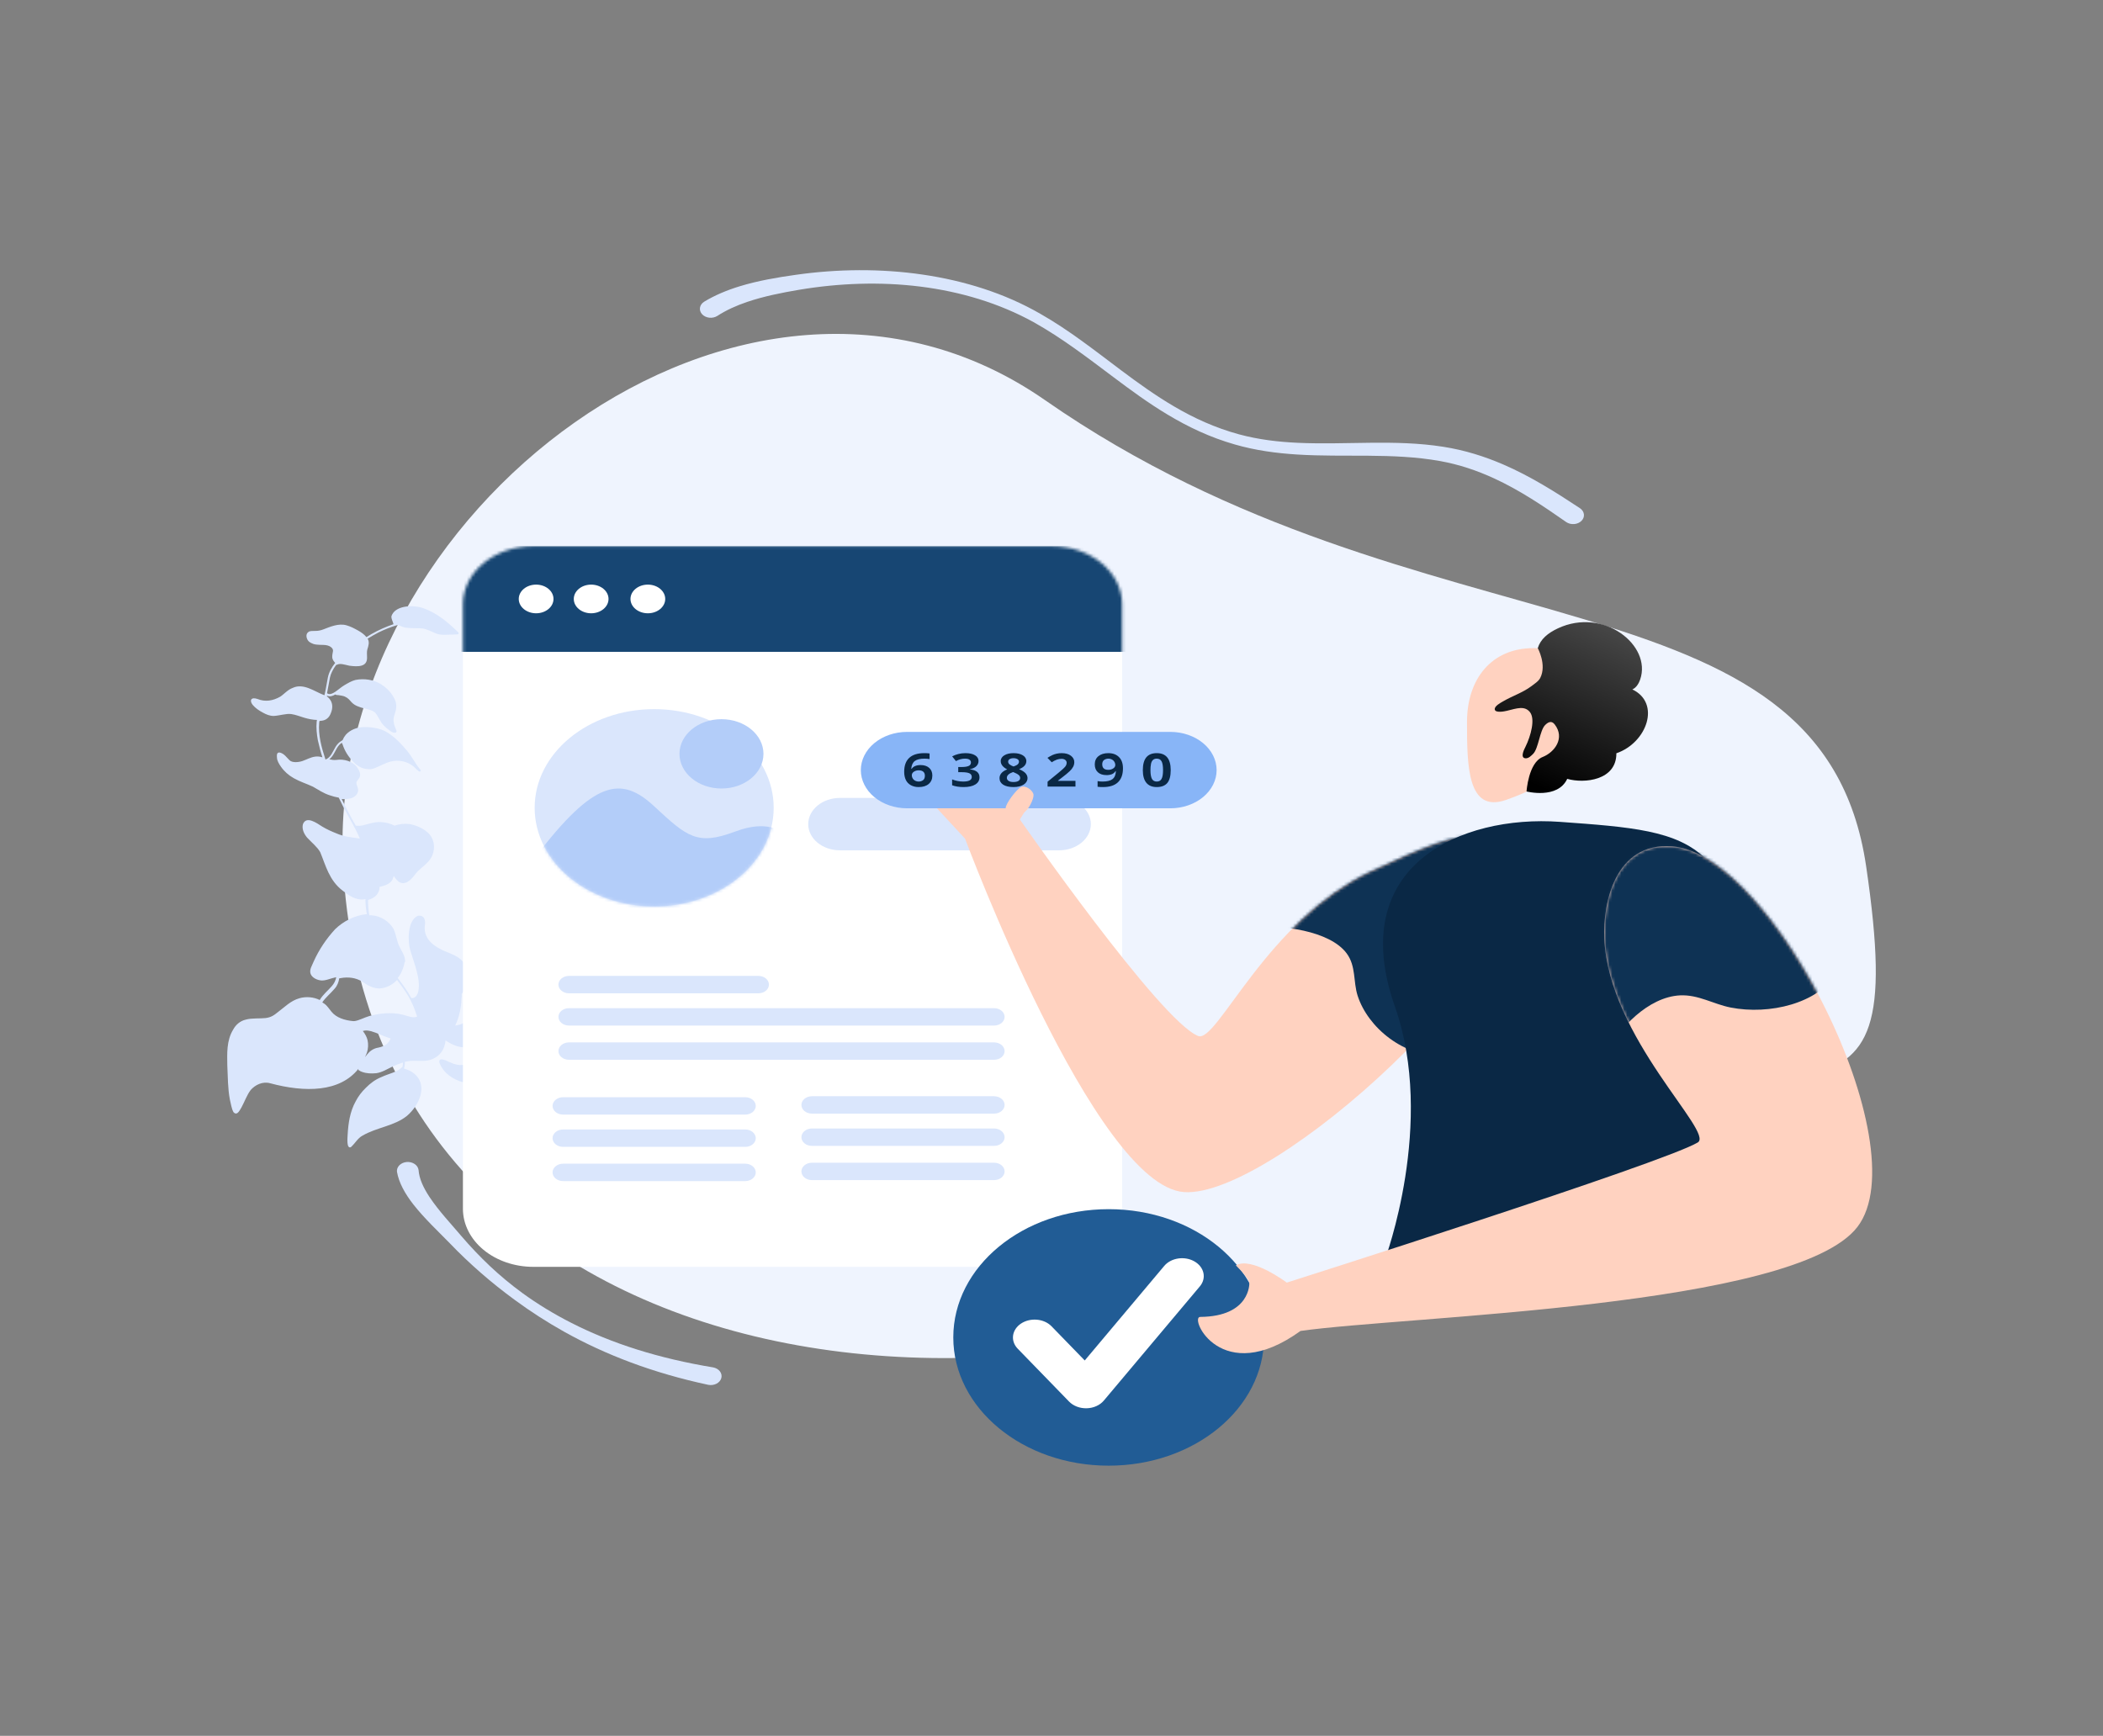
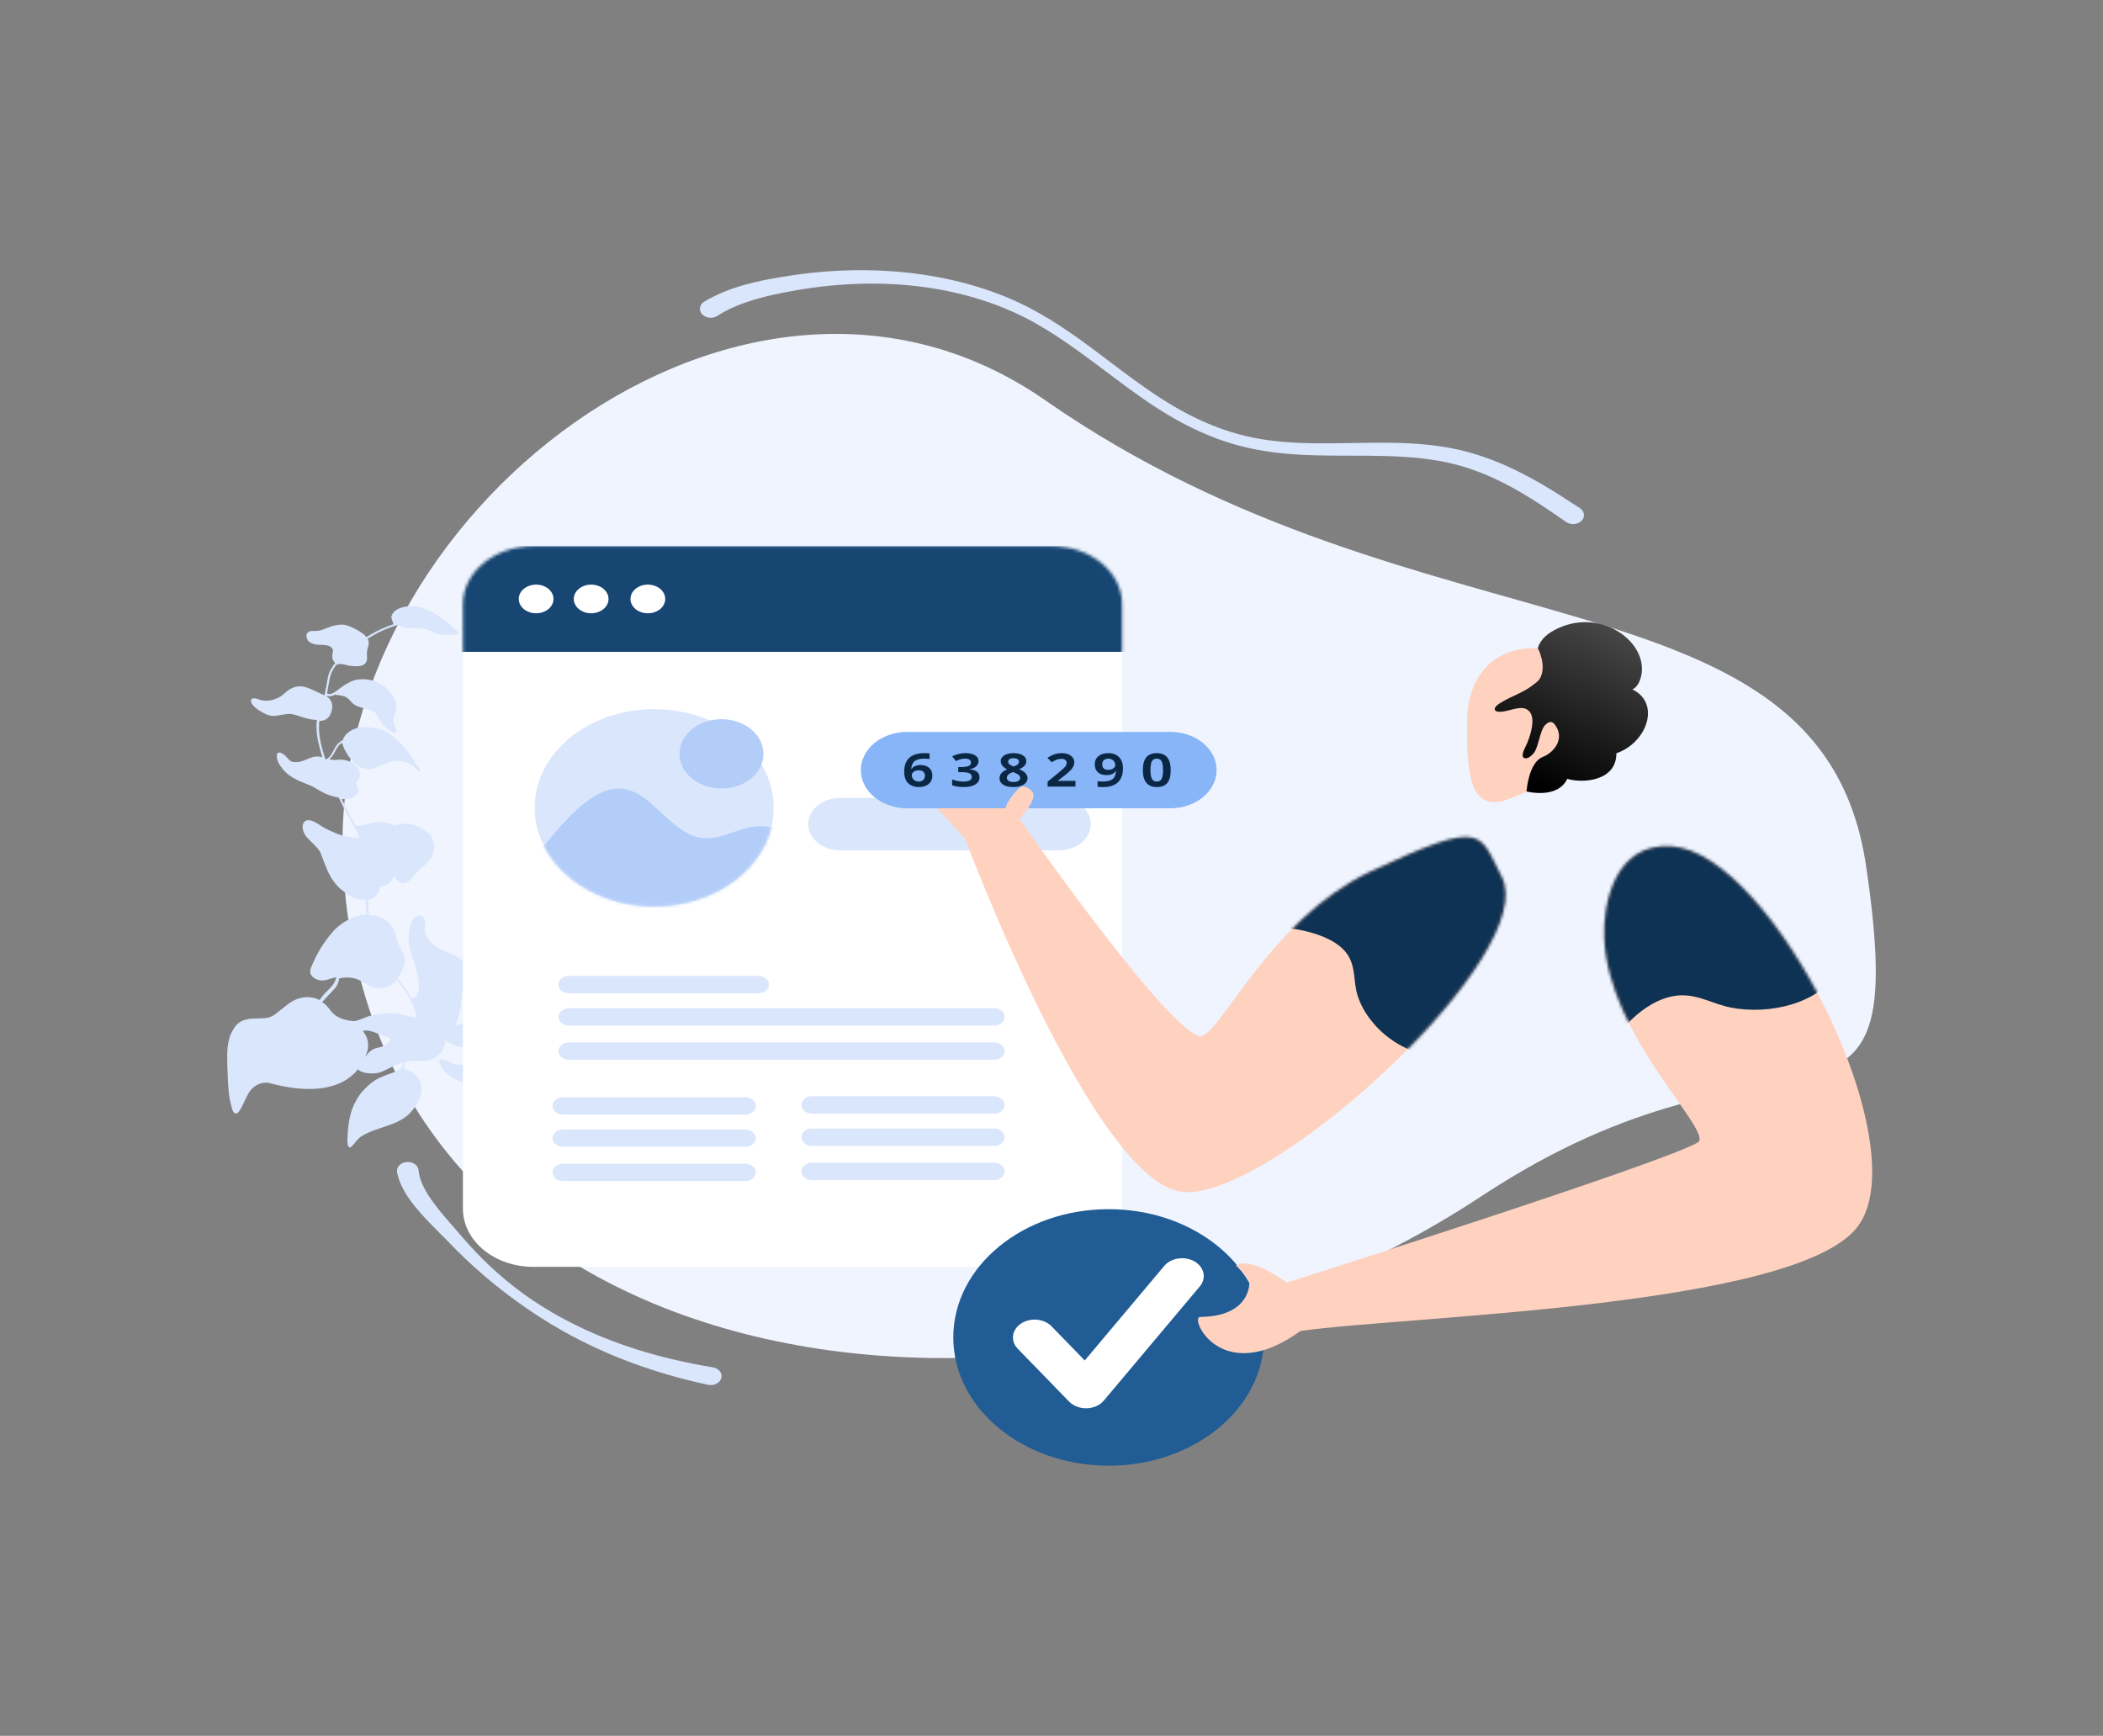
<svg xmlns="http://www.w3.org/2000/svg" width="705" height="582" viewBox="0 0 705 582" fill="none">
  <rect x="0" y="0" width="705" height="582" fill="#808080" stroke="none" />
  <path fill-rule="evenodd" clip-rule="evenodd" d="M350.358 134.177C477.35 222.587 610.652 188.705 625.599 290.458C641.476 398.616 599.005 333.522 496.717 401.005C347.435 499.5 123.273 465.135 114.971 289.431C109.446 172.376 249.465 63.94 350.358 134.177Z" fill="#EFF4FE" />
  <path d="M80.948 371.296C82.067 369.248 82.738 367.158 84.058 365.433C85.547 363.752 88.05 362.454 90.641 363.215C102.235 366.315 113.895 366.245 120.17 358.337C120.128 358.457 120.111 358.583 120.12 358.708C120.122 358.824 120.29 358.868 120.43 358.867C120.574 359.097 121.109 359.276 121.391 359.389C122.857 359.93 124.511 359.983 126.107 359.828C128.121 359.553 129.759 358.449 131.513 357.645C132.645 357.085 133.84 356.616 135.081 356.244C135.109 356.782 135.041 357.321 134.88 357.843C134.847 357.835 134.812 357.833 134.778 357.837C134.745 357.842 134.712 357.852 134.684 357.868C133.278 359.456 130.342 359.948 127.892 361.107C125.802 361.937 124.083 363.251 122.619 364.746C121.234 366.082 120.103 367.583 119.265 369.2C117.298 372.714 116.767 376.607 116.543 380.427C116.525 381.191 116.054 385.292 117.614 384.628C119.108 383.294 119.896 381.62 121.537 380.748C126.29 377.969 132.226 377.54 136.437 374.119C140.672 370.513 143.738 363.563 138.495 359.681C137.719 359.131 136.829 358.701 135.869 358.412C135.7 358.367 135.587 358.299 135.418 358.254C135.657 357.53 135.759 356.78 135.722 356.03C136.718 355.775 137.756 355.647 138.8 355.651C140.341 355.636 141.942 355.828 143.451 355.535C146.051 355.069 148.099 353.267 148.825 351.154C149.039 350.481 149.363 349.644 149.351 348.834C150.653 349.678 152.066 350.473 153.671 350.897C155.977 351.429 158.861 351.192 159.754 349.008C160.294 347.614 159.88 346.16 159.719 344.774C159.566 343.85 159.91 342.481 160.118 341.345C160.231 341.862 160.466 342.355 160.812 342.796C161.241 343.37 161.725 343.921 162.21 344.471C161.974 347.482 161.939 350.815 163.94 353.456C158.969 352.834 157.86 359.418 150.917 356.201C150.016 355.886 147.582 354.36 147.267 355.775C147.189 356.215 147.419 356.583 147.593 356.975C148.055 357.945 148.693 358.851 149.483 359.664C151.872 362.023 155.99 363.764 159.706 362.94C161.02 362.672 162.24 361.803 163.046 361.286C164.005 360.723 165.068 360.29 166.194 360.006C168.484 359.381 170.947 359.148 172.978 358.11C173.446 357.856 173.875 357.557 174.255 357.218C174.586 358.765 175.869 360.256 178.636 361.64C182.389 363.245 186.101 364.111 189.11 366.672C189.62 367.037 190.647 368.231 191.329 368.872C192.182 369.673 192.793 369.297 192.975 368.346C194.267 364.654 194.487 360.602 192.417 357.059C191.465 355.194 189.919 353.057 189.306 351.397C188.919 349.874 188.958 348.693 189.074 347.072C189.321 344.737 190.166 342.473 191.556 340.429C192.049 339.637 192.795 338.912 193.401 338.189C194.776 340.165 195.037 342.731 194.534 344.75C193.736 347.65 191.763 350.702 193.264 353.672C193.874 355.1 195.042 356.407 196.898 356.782C197.911 357.05 199.032 357.039 200.018 357.376C200.582 357.542 201.122 357.762 201.625 358.031L201.878 358.098C201.927 358.086 201.973 358.067 202.012 358.04C202.051 358.014 202.083 357.981 202.106 357.944C202.129 357.907 202.143 357.866 202.146 357.825C202.15 357.783 202.142 357.741 202.125 357.702C202.567 357.281 202.885 355.982 203.077 355.725C205.329 350.635 208.759 347.546 206.428 341.552C206.143 340.789 205.795 340.043 205.386 339.318C206.03 339.219 206.644 339.074 207.288 338.975C210.781 338.246 214.483 338.417 217.477 339.937C218.464 340.39 219.792 341.048 220.388 341.551C220.756 341.802 220.959 342.24 221.437 342.328C222.36 342.226 221.589 341.215 221.526 340.776C220.707 338.447 220.281 336.184 220.416 333.914C220.441 329.888 223.106 326.251 224.45 322.304C225.408 318.869 224.569 315.152 222.617 312.024C219.891 307.77 213.826 305.17 208.133 306.893L207.242 307.272C205.163 305.071 202.058 303.599 198.877 302.682C196.85 302.031 194.715 301.775 192.66 301.193C188.999 300.073 184.714 298.404 181.267 300.336C181.321 300.196 181.403 300.103 181.43 300.033C183.628 297.003 183.743 293.345 184.141 289.917C184.22 288.248 184.563 286.595 185.162 285C185.165 285.007 185.171 285.012 185.177 285.017C185.183 285.021 185.19 285.024 185.198 285.026C185.206 285.029 185.214 285.029 185.223 285.029C185.231 285.028 185.239 285.026 185.246 285.023C186.561 284.871 187.804 285.506 189.32 285.676C190.69 285.786 192.069 285.803 193.442 285.727C193.759 286.349 194.076 286.971 194.561 287.521C195.701 288.782 197.256 289.693 199.004 290.346C202.921 291.765 204.702 288.97 206.406 286.616C207.04 285.823 208.125 285.303 209.207 284.551C210.291 283.809 211.183 282.895 211.831 281.864C212.872 280.257 213.235 278.24 212.369 276.513C211.735 275.385 210.271 274.96 208.921 274.603C206.839 274.092 204.733 273.882 202.706 273.231C201.242 272.806 199.915 272.148 198.368 271.817C197.187 271.504 195.898 271.587 194.694 271.691C193.406 271.925 192.094 272.055 190.775 272.078C191.521 269.432 192.124 266.557 194.031 264.756C195.716 263.05 198.228 262.33 200.778 262.235C201.157 262.198 201.541 262.234 201.901 262.34C202.99 263.972 204.359 265.601 206.61 266.157C208.216 266.696 210.23 266.421 211.449 265.437C211.65 265.231 211.816 265.004 211.944 264.761C212.908 267.436 214.948 268.897 218.477 268.676C219.458 268.666 220.408 268.495 221.387 268.369C221.779 268.319 222.226 268.245 222.533 268.057C223.2 267.657 223.271 266.754 222.565 266.414C221.55 266.03 220.323 266.436 219.288 266.585C218.142 266.782 217.417 267.09 216.544 266.821C215.192 266.349 213.996 265.111 212.806 264.22C214.622 263.855 216.236 263.052 217.282 261.792C218.444 260.715 219.754 260.217 221.515 259.875C223.164 259.581 224.952 259.17 226.085 258.047C227.684 256.203 227.697 253.287 225.571 251.689C222.397 249.314 218.633 250.741 218.742 254.303C218.73 255.414 218.919 256.847 218.623 257.614C218.189 258.613 217.135 259.41 215.771 260.049C214.628 260.477 213.458 260.974 212.685 261.769C212.674 259.154 210.469 257.88 207.808 256.102C205.673 254.685 203.218 253.632 200.586 253.004C199.518 252.76 198.307 252.402 197.191 252.76C195.992 253.211 196.262 254.436 196.918 255.147C198.29 257.007 200.999 258.184 201.139 260.103C201.284 260.449 201.069 261.006 201.131 261.445C198.411 261.38 195.564 262.241 193.739 263.949C191.22 266.126 190.788 269.162 189.989 271.947C187.803 272.062 185.562 272.084 183.378 272.314C183.294 272.292 183.238 272.316 183.156 272.409C183.086 272.381 183.007 272.373 182.931 272.388C182.864 272.409 182.804 272.444 182.757 272.489C182.711 272.534 182.68 272.589 182.666 272.647C182.653 272.706 182.658 272.766 182.682 272.822C182.705 272.878 182.746 272.928 182.799 272.968C184.907 273.85 186.74 275.122 188.152 276.686C186.712 279.802 184.935 282.828 184.001 286.077C183.071 289.557 183.437 293.418 182.306 296.577C181.825 298.178 180.943 299.252 180.125 300.764C180.207 300.671 180.098 300.834 179.988 300.997C179.748 301.196 179.56 301.434 179.438 301.697L179.353 301.674C175.048 300.537 170.742 303.241 167.086 304.273C165.886 304.609 164.57 304.761 163.591 304.887C162.528 304.99 159.529 305.043 161.65 306.295C163.797 307.477 166.166 308.448 168.26 309.769C169.451 310.66 170.563 311.991 171.367 313.279C173.522 316.843 175.179 320.854 178.252 323.97C178.225 324.046 178.226 324.126 178.255 324.202C179.547 326.271 178.374 328.458 175.84 329.594C174.67 330.092 172.85 330.226 171.43 330.888C167.373 329.471 162.951 331.876 160.749 334.675C159.9 336.025 159.615 337.602 159.553 339.083C159.55 339.539 159.575 339.994 159.629 340.448C159.535 340.345 159.41 340.264 159.267 340.213C159.124 340.161 158.967 340.142 158.811 340.155C157.356 340.309 156.401 342.054 155.82 342.592C155.047 343.387 153.762 343.7 152.587 343.851C154.03 340.967 154.596 337.467 154.676 335.337C154.666 334.643 154.879 333.854 154.757 333.207C154.81 333.187 154.857 333.158 154.895 333.122C154.933 333.086 154.962 333.043 154.978 332.997C155.056 332.556 156.28 331.919 156.801 331.174C157.433 330.265 157.613 329.198 157.598 328.157C157.734 326.004 156.667 323.955 155.044 322.259C153.504 320.469 150.717 319.618 148.77 318.758C146.088 317.512 143.909 316.053 142.894 313.749C142.446 312.697 142.276 311.578 142.397 310.468C142.684 309.007 142.565 306.67 140.048 307.043C136.513 308.722 136.643 315.709 137.555 318.639C138.854 323.092 141.089 328.253 140.225 332.404C139.907 333.703 139.22 334.636 138.099 334.647C138.015 334.625 137.958 334.648 137.874 334.626C136.721 332.439 135.233 330.395 133.69 328.374C133.575 328.19 133.433 328.075 133.318 327.891C133.89 327.207 134.35 326.463 134.688 325.68C135.139 324.681 135.462 323.647 135.651 322.592C135.957 322.404 135.781 321.897 135.749 321.619C135.588 320.233 134.729 318.968 134.065 317.679C132.971 315.7 132.91 313.456 131.87 311.337C130.49 309.014 127.743 307.098 124.572 306.875C124.319 306.851 124.064 306.861 123.816 306.906C123.497 305.192 123.359 303.459 123.403 301.726C124.911 301.317 126.271 300.447 126.813 299.169C127.125 298.602 127.269 297.981 127.235 297.359C128.967 296.971 130.836 296.351 131.572 294.932C131.734 294.514 131.896 294.095 132.003 293.701C132.427 294.386 132.965 295.019 133.6 295.583C135.895 297.226 138.183 294.565 139.226 293.073C140.709 291.045 143.938 289.439 144.908 286.814C145.992 284.258 145.637 281.091 143.308 279.055C141.746 277.682 139.602 276.732 137.353 276.292C135.648 276.078 133.905 276.255 132.315 276.805L132.259 276.829C130.955 276.145 129.466 275.739 127.925 275.646C125.679 275.437 123.589 276.268 121.439 276.775C120.833 276.888 120.208 276.918 119.59 276.862L119.506 276.84C119.436 276.812 119.356 276.804 119.281 276.819C118.361 275.232 117.44 273.644 116.631 272.009C115.939 270.674 115.218 269.293 114.553 267.888C115.529 267.997 116.522 267.932 117.465 267.697C119.001 267.334 120.188 266.073 120.056 264.732C119.959 263.9 119.443 263.072 119.49 262.47C119.455 261.96 119.981 261.562 120.447 260.84C121.158 259.606 120.408 258.179 119.579 257.077C118.179 255.286 115.363 254.388 112.79 254.784C111.866 254.886 111.219 254.754 110.404 254.577C112.011 253.311 112.484 251.131 113.697 249.8C113.972 249.512 114.278 249.246 114.611 249.004C114.589 249.067 114.591 249.134 114.617 249.196C114.643 249.258 114.692 249.311 114.756 249.35C114.765 249.456 114.805 249.559 114.872 249.649C115.533 251.705 116.707 253.625 118.319 255.284C119.545 256.684 121.299 257.8 123.459 257.871C124.61 258.021 125.669 257.571 126.587 257.122C127.617 256.626 128.676 256.176 129.734 255.725C131.075 255.168 132.587 254.952 134.077 255.106C135.567 255.26 136.968 255.777 138.101 256.59C138.864 257.023 139.465 257.873 140.287 258.512C140.337 258.581 140.413 258.633 140.503 258.661C140.593 258.688 140.692 258.69 140.784 258.664C140.875 258.639 140.953 258.589 141.005 258.522C141.057 258.455 141.08 258.375 141.069 258.296C141.01 258.089 140.755 257.906 140.64 257.722C139.185 255.955 138.114 253.675 136.488 251.747C134.377 249.269 132.069 246.7 128.933 245.066C126.844 244.091 124.372 243.746 121.99 243.77C120.805 243.785 119.641 244.027 118.588 244.475C117.534 244.923 116.62 245.566 115.917 246.353C115.462 246.906 115.103 247.51 114.85 248.146C114.75 248.179 114.663 248.237 114.6 248.31C112.571 249.464 112.149 251.274 111.108 252.881C110.559 253.696 110.145 254.163 109.338 254.564L109.115 254.659C107.766 250.577 106.639 246.4 107 242.346C107.017 242.136 107.051 241.927 107.103 241.721C107.495 241.671 107.915 241.666 108.278 241.57C109.704 241.255 110.529 240.205 110.932 239.044C111.582 237.488 111.639 235.659 110.413 234.259C110.214 234.053 109.9 233.663 109.589 233.504C109.626 233.422 109.644 233.336 109.642 233.249C110.63 233.702 111.606 233.345 112.411 232.828L112.44 232.874C112.808 233.125 113.367 233.003 113.789 233.115C114.182 233.18 115.278 233.354 115.618 233.559C116.69 234.034 117.147 234.655 117.86 235.457C118.488 236.118 119.318 236.629 120.264 236.938C122.351 237.796 124.874 237.771 125.989 239.217C126.873 240.296 127.459 242.026 128.626 243.218C129.254 243.868 129.957 244.465 130.727 245.001C131.124 245.298 131.605 245.617 132.138 245.682C133.513 245.737 132.739 244.611 132.506 244.012C132.16 243.17 131.968 242.291 131.935 241.403C131.857 239.922 132.875 238.616 132.823 236.95C132.916 235.63 132.421 234.386 131.647 233.26C130.704 231.724 129.341 230.391 127.666 229.365C126.458 228.639 125.074 228.139 123.608 227.898C122.143 227.657 120.632 227.681 119.179 227.969C117.783 228.331 116.617 229.059 115.477 229.719C113.782 230.731 112.099 232.553 110.643 232.706C110.112 232.758 110.11 232.642 109.63 232.439C109.996 230.653 110.251 228.915 110.617 227.13C110.879 225.854 111.669 224.296 112.715 222.92C112.799 222.942 112.856 222.919 112.966 222.871C114.024 222.305 115.489 222.846 117.12 223.2C120.041 223.587 123.097 223.626 123.051 220.502C123.037 219.577 122.936 218.398 123.15 217.724C123.498 216.587 123.955 215.286 123.238 214.137C124.405 213.408 125.6 212.725 126.824 212.087C128.903 211.046 131.107 210.186 133.402 209.522C134.248 209.861 135.096 210.315 136.023 210.445C137.82 210.728 140.173 210.542 141.689 210.712C143.516 211.041 144.733 211.862 146.481 212.515C148.311 213.075 150.352 212.731 152.259 212.735C152.875 212.706 154.222 212.831 153.65 212.027C150.266 208.752 146.517 205.457 141.616 203.817C138.095 202.695 132.27 203.077 131.202 206.675C131.217 207.716 131.732 208.428 131.913 209.283C131.305 209.472 130.709 209.686 130.128 209.925C127.542 210.929 125.096 212.165 122.836 213.609C122.121 212.691 121.017 211.938 119.943 211.347C118.756 210.688 117.598 210.075 116.218 209.672C113.515 208.843 110.508 210.238 108.389 211.023C107.545 211.364 106.617 211.539 105.678 211.536C104.921 211.567 104.079 211.46 103.468 211.836C102.413 212.518 102.656 213.811 103.201 214.685C103.574 215.283 104.365 215.645 105.097 215.916C106.252 216.298 108.213 216.162 109.055 216.269C110.122 216.398 110.828 216.738 111.341 217.334C111.555 217.608 111.658 217.931 111.635 218.257C111.588 218.859 111.372 219.417 111.38 219.995C111.279 220.737 111.654 221.45 112.168 222.047C112.213 222.127 112.282 222.198 112.367 222.253C111.183 223.746 110.282 225.352 109.916 227.137C109.497 229.177 109.246 231.147 108.77 233.096C108.659 233.033 108.535 232.987 108.404 232.96C105.557 231.902 101.729 228.931 98.138 230.634C96.409 231.253 95.143 232.839 93.921 233.592C91.53 234.958 88.93 235.424 86.279 234.339C84.138 233.62 83.567 234.853 84.682 236.299C85.567 237.378 86.813 238.245 88.169 238.949C89.243 239.54 90.399 240.037 91.745 240.047C93.789 239.934 95.993 239.171 97.622 239.409C99.167 239.625 100.606 240.235 102.07 240.661C103.365 241.041 104.827 241.35 106.257 241.382C106.205 241.589 106.171 241.798 106.154 242.008C105.96 244.07 106.187 246.127 106.553 248.183C106.974 250.099 107.479 252.038 108.095 253.93C107.335 253.662 106.499 253.574 105.681 253.676C104.114 253.877 102.836 254.654 101.386 255.154C100.046 255.607 97.975 255.79 97.065 254.897C96.07 253.981 95.351 252.715 93.831 252.314C92.65 252.118 92.81 253.389 92.847 254.013C92.891 255.1 93.523 256.112 94.181 257.054C95.244 258.599 96.721 259.922 98.499 260.922C100.676 262.15 102.731 262.731 104.933 263.774C106.685 264.774 108.413 265.96 110.44 266.611C111.445 266.972 112.492 267.249 113.564 267.436C114.084 268.495 114.633 269.6 115.153 270.66C117.028 274.228 119.124 277.585 120.633 281.134C117.937 280.768 115.242 280.517 112.702 279.385C111.292 278.821 109.459 278.029 107.959 277.096C106.205 275.979 102.691 273.4 101.557 276.327C101.131 277.905 101.885 279.563 102.969 280.848C104.478 282.476 106.435 284.03 107.357 285.733C109.159 290.089 110.355 295.168 114.806 298.571C116.564 299.919 118.492 301.427 120.99 301.587C121.508 301.601 122.026 301.557 122.529 301.456C122.504 301.641 122.535 301.803 122.509 301.988C122.532 303.499 122.695 305.006 122.996 306.496C118.853 306.862 114.959 308.983 112.334 311.555C109.338 314.821 106.936 318.432 105.204 322.271C104.663 323.665 103.592 325.111 104.146 326.564C104.641 327.808 106.308 328.671 107.906 328.747C109.112 328.758 110.226 328.284 111.371 327.972C111.808 327.835 112.256 327.723 112.712 327.635C112.525 328.73 112.01 329.769 111.213 330.658C110.029 332.035 108.2 333.511 107.189 335.28C106.168 334.777 105.026 334.464 103.842 334.364C102.659 334.264 101.464 334.379 100.341 334.701C97.41 335.54 95.423 337.666 93.204 339.308C91.847 340.409 90.876 341.113 88.974 341.341C87.267 341.543 84.432 341.294 82.45 341.846C80.411 342.306 79.001 343.662 78.182 345.175C75.91 348.877 76.142 353.202 76.201 357.251C76.398 361.067 76.342 364.932 77.07 368.697C77.427 370.059 77.591 371.677 78.281 372.897C79.62 374.364 80.59 371.738 80.948 371.296ZM188.949 277.51C189.751 278.682 190.357 279.88 191.048 281.099C191.708 282.157 192.396 283.145 192.945 284.25C193.131 284.562 193.285 284.885 193.407 285.218C191.895 285.279 190.213 285.296 189.004 285.054C187.964 284.856 186.92 284.427 185.828 284.484C185.783 284.497 185.733 284.498 185.687 284.485C186.578 282.185 187.806 279.859 188.949 277.51ZM180.564 302.031C180.747 301.942 180.884 301.801 180.95 301.634C183.858 299.175 187.771 300.362 191.996 301.708C194.644 302.561 197.478 302.811 200.043 303.757C202.155 304.43 204.585 305.724 206.032 306.913C206.345 307.159 206.63 307.427 206.885 307.715C204.576 308.872 202.778 310.625 202.026 312.808C200.399 316.527 200.462 320.807 199.421 324.335C198.533 326.867 197.137 329.149 195.006 331.044C193.377 328.885 190.8 329.05 188.063 329.749C186.694 330.04 185.659 330.189 184.977 329.548C184.466 329.068 184.149 328.446 183.746 327.802C183.944 327.893 184.197 327.96 184.394 328.049C185.801 328.382 187.341 328.251 188.739 328.006C191.838 327.211 193.168 324.259 193.582 321.871C193.648 321.192 193.513 320.511 193.188 319.885C193.735 319.815 194.264 319.669 194.752 319.453C195.782 318.956 196.555 318.162 197.272 317.391C198.981 315.383 199.363 312.834 198.656 310.458C197.153 305.451 192.14 303.859 186.363 303.755C184.4 303.659 182.288 302.985 180.231 302.289C180.481 302.125 180.508 302.055 180.564 302.031ZM173.592 331.189C175.017 330.874 176.471 330.605 177.58 329.784C178.793 328.905 179.565 327.685 179.744 326.361C179.771 325.988 179.728 325.613 179.616 325.251C179.757 325.365 179.899 325.48 180.07 325.64C179.478 327.289 179.307 329.049 179.193 330.786C179.15 331.735 179.22 332.637 179.71 333.535C179.738 333.581 179.683 333.604 179.711 333.651C180.746 335.423 182.957 337.044 184.042 338.444C185.277 340.422 184.276 342.885 182.73 344.474C181.045 346.18 178.934 347.544 176.91 349.045L176.824 348.907C176.478 348.375 176.015 347.901 175.458 347.509C173.361 345.956 170.47 345.731 168.461 344.432C167.556 343.886 167.149 342.895 167.672 342.264C167.728 342.24 167.755 342.171 167.811 342.148C168.116 341.96 168.45 341.817 168.756 341.629C171.177 340.425 173.789 338.848 174.258 336.437C174.422 335.235 174.376 334.019 174.121 332.828C173.981 332.274 173.804 331.727 173.592 331.189ZM121.638 345.665C121.884 345.597 122.136 345.548 122.393 345.518C123.205 345.464 123.626 345.575 124.442 345.752C126.497 346.333 128.701 347.492 130.981 348.209C130.926 348.233 130.926 348.233 130.899 348.302C130.305 349.836 128.945 350.821 126.877 351.236C125.199 351.483 123.951 352.422 123.043 353.565C122.8 353.84 122.58 354.128 122.383 354.428C122.572 353.94 122.817 353.428 123.006 352.94C123.443 351.581 123.518 350.159 123.225 348.773C122.986 347.71 122.381 346.629 121.638 345.665ZM112.207 331.458C113.116 330.431 113.52 329.27 113.726 328.018C114.229 327.92 114.761 327.869 115.208 327.795C117.812 327.56 119.978 328.094 121.96 329.463C123.461 330.512 125.212 331.398 127.203 331.423C129.639 331.26 131.669 330.106 133.104 328.564C135.019 331.067 136.849 333.548 138.153 336.428C138.876 337.925 139.345 339.355 139.844 340.831C139.39 341.033 138.871 341.111 138.361 341.054C137.407 340.994 135.997 340.43 134.844 340.164C131.216 339.321 127.381 339.729 123.864 340.644C122.133 341.147 120.298 342.161 118.927 342.336C118.768 342.335 118.609 342.345 118.451 342.364C115.616 342.115 112.744 341.241 111.116 339.198C110.346 338.303 109.77 337.268 108.75 336.537C108.524 336.401 108.298 336.264 108.043 336.082C109.083 334.474 110.746 333.185 112.207 331.457V331.458Z" fill="#DAE6FC" />
  <path fill-rule="evenodd" clip-rule="evenodd" d="M133.076 392.867C133.701 396.519 135.78 400.272 138.63 403.901C142.294 408.563 147.108 413.065 150.844 416.9C154.13 420.343 157.605 423.618 161.211 426.776C164.832 429.943 168.627 432.956 172.582 435.852C177.839 439.722 183.4 443.3 189.23 446.564C202.97 454.218 218.789 460.318 237.459 464.311C237.924 464.399 238.406 464.41 238.876 464.344C239.347 464.278 239.797 464.136 240.201 463.926C240.605 463.716 240.954 463.443 241.23 463.121C241.506 462.8 241.703 462.437 241.809 462.053C241.915 461.668 241.928 461.271 241.848 460.882C241.768 460.494 241.596 460.123 241.342 459.789C241.088 459.456 240.757 459.167 240.367 458.939C239.978 458.711 239.538 458.549 239.073 458.461C220.884 455.461 205.151 450.473 191.585 443.562C185.751 440.607 180.235 437.245 175.097 433.511C171.251 430.696 167.623 427.683 164.236 424.492C160.862 421.296 157.688 417.96 154.726 414.497C151.426 410.586 147.078 406 143.952 401.278C141.961 398.265 140.521 395.205 140.317 392.283C140.219 391.493 139.746 390.768 139.002 390.265C138.258 389.762 137.302 389.523 136.345 389.601C135.388 389.678 134.507 390.065 133.894 390.677C133.282 391.289 132.988 392.076 133.077 392.867L133.076 392.867ZM240.465 105.929C243.475 103.971 246.863 102.452 250.439 101.238C256.037 99.337 262.072 98.146 267.844 97.166C281.221 94.92 295.106 94.406 308.541 96.089C321.99 97.774 334.945 101.642 346.475 107.997C356.101 113.381 364.636 119.982 373.258 126.438C379.118 130.839 385.021 135.176 391.389 138.991C398.238 143.108 405.609 146.634 413.97 149.027C420.876 151.019 427.841 151.947 434.835 152.39C450.741 153.397 466.808 151.745 482.671 154.565C489.229 155.739 495.219 157.791 500.846 160.38C509.512 164.365 517.32 169.634 525.04 175.03C525.408 175.283 525.833 175.473 526.291 175.59C526.748 175.707 527.229 175.748 527.706 175.711C528.183 175.674 528.646 175.56 529.069 175.374C529.492 175.189 529.866 174.937 530.171 174.632C530.475 174.327 530.704 173.975 530.843 173.597C530.983 173.219 531.03 172.821 530.983 172.428C530.936 172.035 530.795 171.653 530.569 171.304C530.342 170.956 530.035 170.648 529.664 170.398C521.42 164.951 513.074 159.67 503.899 155.712C497.647 153.02 491.046 150.925 483.834 149.797C467.637 147.243 451.351 149.205 435.154 148.47C428.538 148.17 421.937 147.4 415.365 145.626C407.368 143.447 400.287 140.186 393.701 136.33C387.405 132.645 381.56 128.44 375.802 124.122C367.049 117.562 358.5 110.754 348.772 105.22C336.864 98.356 323.371 94.126 309.34 92.069C295.338 90.015 280.784 90.144 266.709 92.151C260.5 93.022 254.016 94.132 247.953 95.989C243.707 97.288 239.679 98.967 236.059 101.155C235.292 101.638 234.789 102.352 234.66 103.14C234.531 103.929 234.787 104.728 235.371 105.361C235.955 105.994 236.82 106.409 237.775 106.516C238.731 106.622 239.698 106.411 240.465 105.929L240.465 105.929Z" fill="#DAE6FC" />
  <path fill-rule="evenodd" clip-rule="evenodd" d="M376.176 202.538C376.174 197.379 373.691 192.431 369.273 188.782C364.854 185.133 358.862 183.082 352.612 183.078H178.753C172.503 183.082 166.51 185.133 162.092 188.782C157.673 192.431 155.19 197.379 155.188 202.538V405.285C155.19 410.445 157.673 415.393 162.092 419.042C166.51 422.691 172.503 424.743 178.753 424.747H352.613C358.863 424.743 364.855 422.691 369.274 419.042C373.692 415.393 376.175 410.445 376.177 405.285L376.176 202.538Z" fill="white" />
  <mask id="mask0_140_391" style="mask-type:luminance" maskUnits="userSpaceOnUse" x="155" y="183" width="222" height="242">
    <path d="M376.176 202.538C376.174 197.379 373.691 192.431 369.273 188.782C364.854 185.133 358.862 183.082 352.612 183.078H178.753C172.503 183.082 166.51 185.133 162.092 188.782C157.673 192.431 155.19 197.379 155.188 202.538V405.285C155.19 410.445 157.673 415.393 162.092 419.042C166.51 422.691 172.503 424.743 178.753 424.747H352.613C358.863 424.743 364.855 422.691 369.274 419.042C373.692 415.393 376.175 410.445 376.177 405.285L376.176 202.538Z" fill="white" />
  </mask>
  <g mask="url(#mask0_140_391)">
    <path fill-rule="evenodd" clip-rule="evenodd" d="M402.383 214.772V186.862C402.383 184.774 399.843 183.078 396.722 183.078H134.647C131.525 183.078 128.985 184.774 128.985 186.862V214.772C128.985 216.861 131.525 218.556 134.647 218.556H396.722C399.843 218.556 402.383 216.861 402.383 214.772Z" fill="#174673" />
    <path d="M179.727 205.624C182.943 205.624 185.55 203.472 185.55 200.817C185.55 198.162 182.943 196.01 179.727 196.01C176.511 196.01 173.904 198.162 173.904 200.817C173.904 203.472 176.511 205.624 179.727 205.624Z" fill="white" />
    <path d="M198.176 205.624C201.392 205.624 203.999 203.472 203.999 200.817C203.999 198.162 201.392 196.01 198.176 196.01C194.96 196.01 192.353 198.162 192.353 200.817C192.353 203.472 194.96 205.624 198.176 205.624Z" fill="white" />
    <path d="M217.183 205.624C220.399 205.624 223.006 203.472 223.006 200.817C223.006 198.162 220.399 196.01 217.183 196.01C213.967 196.01 211.36 198.162 211.36 200.817C211.36 203.472 213.967 205.624 217.183 205.624Z" fill="white" />
  </g>
  <path d="M219.301 303.911C241.429 303.911 259.367 289.102 259.367 270.835C259.367 252.567 241.429 237.759 219.301 237.759C197.173 237.759 179.234 252.567 179.234 270.835C179.234 289.102 197.173 303.911 219.301 303.911Z" fill="#DAE6FC" />
  <mask id="mask1_140_391" style="mask-type:luminance" maskUnits="userSpaceOnUse" x="179" y="237" width="81" height="67">
    <path d="M219.301 303.911C241.429 303.911 259.367 289.102 259.367 270.835C259.367 252.567 241.429 237.759 219.301 237.759C197.173 237.759 179.234 252.567 179.234 270.835C179.234 289.102 197.173 303.911 219.301 303.911Z" fill="white" />
  </mask>
  <g mask="url(#mask1_140_391)">
-     <path fill-rule="evenodd" clip-rule="evenodd" d="M179.557 287.242C199.2 261.472 208.273 260.075 219.295 270.32C230.33 280.566 233.704 283.578 246.31 278.851C258.901 274.124 264.776 279.247 268.658 286.31C272.541 293.372 220.648 312.701 211.051 312.545C201.454 312.389 159.899 313.012 179.557 287.242Z" fill="#B3CDF9" />
+     <path fill-rule="evenodd" clip-rule="evenodd" d="M179.557 287.242C199.2 261.472 208.273 260.075 219.295 270.32C230.33 280.566 233.704 283.578 246.31 278.851C258.901 274.124 264.776 279.247 268.658 286.31C272.541 293.372 220.648 312.701 211.051 312.545C201.454 312.389 159.899 313.012 179.557 287.242" fill="#B3CDF9" />
  </g>
  <path d="M241.862 264.374C249.637 264.374 255.94 259.171 255.94 252.752C255.94 246.333 249.637 241.13 241.862 241.13C234.087 241.13 227.784 246.333 227.784 252.752C227.784 259.171 234.087 264.374 241.862 264.374Z" fill="#B3CDF9" />
  <path fill-rule="evenodd" clip-rule="evenodd" d="M257.772 330.117C257.774 329.734 257.683 329.354 257.506 328.999C257.329 328.644 257.068 328.322 256.739 328.051C256.411 327.78 256.02 327.566 255.59 327.42C255.161 327.274 254.7 327.2 254.235 327.202H190.732C190.268 327.202 189.809 327.277 189.381 327.423C188.953 327.57 188.564 327.785 188.237 328.056C187.91 328.326 187.65 328.648 187.474 329.002C187.297 329.356 187.207 329.735 187.209 330.117V330.119C187.207 330.502 187.297 330.881 187.474 331.235C187.65 331.588 187.909 331.91 188.237 332.181C188.564 332.452 188.953 332.666 189.381 332.813C189.809 332.959 190.268 333.034 190.732 333.034H254.235C254.7 333.036 255.161 332.962 255.59 332.816C256.02 332.671 256.411 332.456 256.74 332.185C257.068 331.914 257.329 331.592 257.506 331.237C257.683 330.883 257.774 330.503 257.772 330.119V330.117Z" fill="#DAE6FC" />
  <path fill-rule="evenodd" clip-rule="evenodd" d="M365.692 276.313C365.691 273.983 364.568 271.749 362.571 270.102C360.575 268.456 357.868 267.531 355.046 267.531H281.571C280.175 267.531 278.792 267.758 277.502 268.2C276.212 268.641 275.04 269.288 274.053 270.104C273.066 270.919 272.283 271.887 271.75 272.953C271.216 274.018 270.942 275.16 270.943 276.313V276.315C270.942 277.468 271.216 278.609 271.75 279.675C272.283 280.74 273.066 281.708 274.053 282.523C275.04 283.339 276.212 283.985 277.502 284.426C278.792 284.868 280.175 285.095 281.571 285.094H355.046C357.868 285.095 360.575 284.171 362.571 282.525C364.568 280.878 365.69 278.645 365.692 276.315V276.313Z" fill="#DAE6FC" />
  <path fill-rule="evenodd" clip-rule="evenodd" d="M253.357 370.79C253.357 370.018 252.986 369.277 252.325 368.731C251.664 368.184 250.768 367.876 249.832 367.875H188.765C187.829 367.876 186.933 368.184 186.272 368.731C185.611 369.277 185.24 370.018 185.24 370.79V370.792C185.24 371.564 185.611 372.305 186.272 372.851C186.933 373.398 187.829 373.705 188.765 373.707H249.833C250.769 373.705 251.665 373.398 252.326 372.851C252.987 372.305 253.358 371.564 253.358 370.792L253.357 370.79ZM336.779 370.461C336.779 369.689 336.408 368.948 335.747 368.402C335.086 367.855 334.19 367.548 333.254 367.546H272.187C271.251 367.548 270.355 367.855 269.694 368.402C269.033 368.948 268.662 369.689 268.662 370.461V370.463C268.662 371.235 269.033 371.976 269.694 372.522C270.355 373.069 271.251 373.376 272.187 373.378H333.255C334.191 373.376 335.087 373.069 335.748 372.522C336.409 371.976 336.78 371.235 336.78 370.463L336.779 370.461ZM336.777 340.934C336.778 340.552 336.689 340.173 336.512 339.819C336.336 339.466 336.076 339.144 335.749 338.874C335.082 338.327 334.18 338.02 333.24 338.02H190.748C189.808 338.02 188.906 338.327 188.239 338.874C187.911 339.144 187.652 339.465 187.475 339.819C187.299 340.173 187.209 340.552 187.211 340.934V340.937C187.209 341.319 187.299 341.698 187.475 342.052C187.652 342.406 187.911 342.727 188.239 342.998C188.906 343.544 189.808 343.851 190.748 343.851H333.24C334.18 343.851 335.082 343.544 335.749 342.998C336.076 342.727 336.336 342.406 336.512 342.052C336.688 341.698 336.778 341.319 336.777 340.937V340.934ZM253.357 381.607C253.357 380.835 252.986 380.094 252.325 379.548C251.664 379.001 250.768 378.694 249.832 378.692H188.765C187.829 378.694 186.933 379.001 186.272 379.548C185.611 380.094 185.24 380.835 185.24 381.607V381.609C185.24 382.382 185.611 383.122 186.272 383.669C186.933 384.215 187.829 384.523 188.765 384.524H249.833C250.769 384.523 251.665 384.215 252.326 383.669C252.987 383.122 253.358 382.382 253.358 381.609L253.357 381.607ZM336.779 381.278C336.779 380.506 336.408 379.765 335.747 379.219C335.086 378.672 334.19 378.365 333.254 378.363H272.187C271.251 378.365 270.355 378.672 269.694 379.219C269.033 379.766 268.662 380.506 268.662 381.278V381.281C268.662 382.053 269.033 382.793 269.694 383.34C270.355 383.886 271.251 384.194 272.187 384.195H333.255C334.191 384.194 335.087 383.886 335.748 383.34C336.409 382.793 336.78 382.053 336.78 381.281L336.779 381.278ZM336.777 352.408C336.778 352.026 336.689 351.647 336.512 351.293C336.336 350.939 336.077 350.618 335.749 350.347C335.082 349.801 334.18 349.494 333.24 349.493H190.748C189.808 349.494 188.906 349.801 188.239 350.347C187.911 350.618 187.652 350.939 187.475 351.293C187.299 351.647 187.209 352.026 187.211 352.408V352.41C187.209 352.793 187.299 353.172 187.475 353.526C187.652 353.88 187.911 354.201 188.239 354.472C188.906 355.018 189.808 355.325 190.748 355.325H333.24C334.18 355.325 335.082 355.018 335.749 354.472C336.076 354.201 336.336 353.879 336.512 353.526C336.689 353.172 336.778 352.793 336.777 352.41V352.408ZM253.357 393.081C253.357 392.309 252.986 391.568 252.325 391.022C251.664 390.475 250.768 390.167 249.832 390.166H188.765C187.829 390.167 186.933 390.475 186.272 391.022C185.611 391.568 185.24 392.309 185.24 393.081V393.083C185.24 393.855 185.611 394.596 186.272 395.142C186.933 395.689 187.829 395.996 188.765 395.998H249.833C250.769 395.996 251.665 395.689 252.326 395.142C252.987 394.596 253.358 393.855 253.358 393.083L253.357 393.081ZM336.779 392.752C336.779 391.98 336.408 391.239 335.747 390.693C335.086 390.146 334.19 389.839 333.254 389.837H272.187C271.251 389.839 270.355 390.146 269.694 390.693C269.033 391.239 268.662 391.98 268.662 392.752V392.754C268.662 393.527 269.033 394.267 269.694 394.814C270.355 395.36 271.251 395.667 272.187 395.669H333.255C334.191 395.668 335.087 395.36 335.748 394.814C336.409 394.267 336.78 393.527 336.78 392.754L336.779 392.752Z" fill="#DAE6FC" />
  <path fill-rule="evenodd" clip-rule="evenodd" d="M514.041 217.305C527.997 217.305 538.172 227.914 536.187 242.314C534.777 252.519 519.689 263.144 504.759 268.236C491.864 272.635 491.795 256.54 491.795 242.046C491.795 227.552 500.093 217.305 514.041 217.305Z" fill="#FFD2C0" />
  <path fill-rule="evenodd" clip-rule="evenodd" d="M503.396 293.896C516.815 319.562 426.901 401.794 396.927 399.683C366.947 397.562 323.525 281.19 323.525 281.19L310.892 267.532L344.216 271.014L341.896 274.748C341.896 274.748 388.894 342.29 401.666 347.347C408.017 349.864 424.573 308.52 459.715 292.082C498.036 274.172 495.721 279.215 503.396 293.896Z" fill="#FFD2C0" />
  <mask id="mask2_140_391" style="mask-type:luminance" maskUnits="userSpaceOnUse" x="310" y="267" width="195" height="133">
    <path d="M503.396 293.896C516.815 319.562 426.901 401.794 396.927 399.683C366.947 397.562 323.525 281.19 323.525 281.19L310.892 267.532L344.216 271.014L341.896 274.748C341.896 274.748 388.894 342.29 401.666 347.347C408.017 349.864 424.573 308.52 459.715 292.082C498.036 274.172 495.721 279.215 503.396 293.896Z" fill="white" />
  </mask>
  <g mask="url(#mask2_140_391)">
    <path fill-rule="evenodd" clip-rule="evenodd" d="M419.535 311.038C429.431 309.861 445.819 312.065 451.434 319.629C454.654 323.964 453.597 329.128 455.135 333.871C458.558 344.445 470.497 354.607 484.57 354.186C501.795 353.685 507.387 334.66 510.65 323.849C515.026 309.296 519.36 290.627 504.597 279.051C501.959 276.98 498.932 275.342 495.679 274.023C491.361 272.286 486.753 271.094 482.006 270.486C476.084 269.702 469.914 269.669 464 270.544C454.277 271.999 445.236 276.083 437.715 281.289C427.968 288.061 420.866 296.409 415.224 305.772L419.535 311.038Z" fill="#0E3254" />
  </g>
-   <path fill-rule="evenodd" clip-rule="evenodd" d="M522.94 275.554C570.017 278.974 585.93 279.833 583.412 351.688C580.87 424.963 464.249 422.39 464.249 422.39C464.249 422.39 481.374 376.558 467.622 337.476C450.996 290.299 489.688 273.138 522.94 275.554Z" fill="#0A2845" />
  <path fill-rule="evenodd" clip-rule="evenodd" d="M407.853 258.2C407.851 254.803 406.216 251.546 403.307 249.144C400.398 246.742 396.453 245.392 392.339 245.391H304.096C299.98 245.391 296.034 246.74 293.124 249.143C290.213 251.545 288.579 254.803 288.579 258.201C288.579 261.598 290.213 264.856 293.124 267.259C296.034 269.661 299.98 271.011 304.096 271.011H392.339C396.453 271.009 400.399 269.658 403.308 267.256C406.217 264.854 407.852 261.596 407.853 258.2Z" fill="#88B5F7" />
  <path d="M311.623 252.611V254.5C311.072 254.412 310.512 254.365 309.951 254.359C308.468 254.359 307.378 254.621 306.68 255.143C305.982 255.667 305.575 256.547 305.487 257.79H305.604C306.2 256.936 307.203 256.509 308.613 256.509C309.82 256.509 310.78 256.823 311.492 257.449C312.205 258.076 312.554 258.933 312.554 260.021C312.554 261.214 312.147 262.157 311.332 262.848C310.518 263.541 309.399 263.886 307.988 263.886C307.062 263.904 306.15 263.693 305.371 263.279C304.605 262.852 304.016 262.24 303.684 261.528C303.306 260.764 303.117 259.844 303.117 258.766C303.117 256.71 303.67 255.153 304.804 254.098C305.938 253.043 307.61 252.513 309.835 252.513C310.433 252.508 311.031 252.541 311.623 252.611ZM310.053 260.079C310.053 259.499 309.878 259.053 309.529 258.742C309.166 258.429 308.657 258.273 307.988 258.273C307.387 258.257 306.8 258.429 306.345 258.754C306.14 258.884 305.974 259.051 305.858 259.243C305.742 259.434 305.68 259.644 305.676 259.858C305.652 260.421 305.874 260.973 306.301 261.412C306.497 261.597 306.736 261.748 307.003 261.855C307.27 261.962 307.561 262.025 307.858 262.037C308.155 262.05 308.452 262.014 308.732 261.931C309.011 261.847 309.268 261.718 309.486 261.551C309.864 261.226 310.053 260.735 310.053 260.079ZM325.146 257.905V257.961C327.284 258.181 328.36 259.064 328.36 260.612C328.36 261.63 327.909 262.43 326.978 263.012C326.062 263.594 324.739 263.886 323.023 263.886C321.555 263.886 320.275 263.687 319.185 263.287V261.318C320.331 261.78 321.588 262.027 322.864 262.04C323.837 262.04 324.564 261.914 325.044 261.662C325.281 261.539 325.473 261.367 325.601 261.162C325.729 260.957 325.788 260.728 325.771 260.498C325.771 259.912 325.495 259.499 324.957 259.259C324.419 259.019 323.561 258.898 322.369 258.898H321.233V257.167H322.309C323.356 257.167 324.141 257.055 324.679 256.83C325.218 256.606 325.494 256.21 325.494 255.641C325.503 255.463 325.463 255.286 325.378 255.122C325.292 254.959 325.163 254.814 324.999 254.698C324.679 254.473 324.171 254.36 323.487 254.36C322.984 254.362 322.484 254.427 322.004 254.553C321.461 254.705 320.943 254.913 320.463 255.173L319.198 253.59C320.523 252.892 322.061 252.519 323.633 252.514C324.999 252.514 326.075 252.751 326.86 253.225C327.236 253.44 327.541 253.73 327.747 254.067C327.952 254.405 328.052 254.78 328.038 255.157C328.054 255.798 327.785 256.421 327.282 256.909C326.788 257.386 326.061 257.719 325.146 257.905ZM341.648 257.888C342.637 258.314 343.349 258.77 343.8 259.254C344.327 259.827 344.556 260.548 344.439 261.26C344.322 261.973 343.867 262.617 343.175 263.053C342.302 263.609 341.168 263.886 339.787 263.886C338.304 263.886 337.141 263.623 336.312 263.099C335.498 262.573 335.076 261.846 335.076 260.915C335.065 260.307 335.289 259.712 335.716 259.217C336.123 258.731 336.777 258.312 337.649 257.961C336.21 257.223 335.483 256.299 335.483 255.189C335.473 254.806 335.577 254.428 335.788 254.088C335.999 253.747 336.309 253.456 336.69 253.239C337.49 252.755 338.522 252.513 339.787 252.513C341.052 252.513 342.084 252.753 342.869 253.232C343.25 253.454 343.559 253.75 343.767 254.094C343.975 254.439 344.076 254.82 344.062 255.205C344.062 256.354 343.247 257.248 341.648 257.888ZM339.787 256.986C340.47 256.751 340.936 256.506 341.197 256.251C341.454 256.007 341.594 255.693 341.59 255.369C341.598 255.206 341.557 255.043 341.47 254.896C341.384 254.748 341.255 254.621 341.095 254.524C340.702 254.303 340.233 254.193 339.758 254.212C339.298 254.196 338.844 254.303 338.464 254.516C338.302 254.613 338.172 254.742 338.085 254.891C337.999 255.04 337.959 255.204 337.969 255.369C337.965 255.694 338.11 256.008 338.376 256.248C338.783 256.568 339.262 256.819 339.787 256.986V256.986ZM339.627 258.849C338.231 259.335 337.533 259.98 337.533 260.785C337.522 260.983 337.569 261.18 337.671 261.36C337.772 261.54 337.924 261.697 338.115 261.818C338.493 262.07 339.046 262.196 339.743 262.196C340.47 262.196 341.023 262.074 341.416 261.831C341.607 261.712 341.761 261.556 341.862 261.376C341.964 261.197 342.01 260.999 341.997 260.801C341.988 260.448 341.816 260.111 341.517 259.858C341.183 259.561 340.645 259.263 339.903 258.962L339.627 258.849ZM360.536 263.722H351.186V262.089L354.661 259.25C355.956 258.189 356.77 257.453 357.089 257.043C357.401 256.667 357.573 256.225 357.584 255.77C357.596 255.587 357.559 255.403 357.476 255.233C357.394 255.062 357.266 254.908 357.104 254.782C356.76 254.533 356.311 254.404 355.854 254.425C355.324 254.425 354.8 254.513 354.312 254.683C353.69 254.915 353.109 255.215 352.582 255.574L351.143 254.089C351.674 253.747 352.232 253.436 352.815 253.158C353.26 252.956 353.733 252.8 354.225 252.694C354.779 252.57 355.352 252.51 355.926 252.513C357.191 252.513 358.209 252.797 358.979 253.366C359.355 253.636 359.654 253.971 359.855 254.347C360.056 254.723 360.154 255.13 360.143 255.541C360.143 256.07 360.015 256.593 359.764 257.08C359.479 257.617 359.091 258.113 358.616 258.548C357.875 259.238 357.089 259.894 356.26 260.512L354.69 261.719V261.809H360.535L360.536 263.722ZM367.951 263.788V261.892C368.499 261.996 369.061 262.046 369.623 262.04C371.12 262.04 372.225 261.771 372.938 261.232C373.65 260.694 374.029 259.797 374.087 258.545H373.97C373.621 259.043 373.214 259.389 372.72 259.583C372.153 259.791 371.537 259.89 370.917 259.874C369.696 259.874 368.736 259.558 368.053 258.927C367.355 258.294 367.006 257.412 367.006 256.28C367.006 255.115 367.413 254.197 368.242 253.523C369.056 252.851 370.175 252.514 371.557 252.514C373.069 252.514 374.261 252.957 375.133 253.844C376.021 254.729 376.457 255.991 376.457 257.627C376.457 259.667 375.89 261.22 374.77 262.287C373.65 263.354 371.978 263.888 369.754 263.888C369.151 263.894 368.548 263.861 367.951 263.788ZM369.507 256.247C369.507 257.488 370.19 258.11 371.542 258.11C372.153 258.126 372.749 257.954 373.214 257.626C373.418 257.496 373.585 257.329 373.701 257.139C373.816 256.949 373.879 256.739 373.884 256.526C373.898 255.975 373.677 255.438 373.259 255.008C373.066 254.819 372.828 254.664 372.56 254.553C372.292 254.442 371.999 254.377 371.7 254.363C371.4 254.348 371.101 254.384 370.819 254.469C370.537 254.553 370.279 254.684 370.06 254.853C369.696 255.18 369.507 255.645 369.507 256.247ZM387.783 263.886C386.242 263.886 385.079 263.408 384.294 262.451C383.509 261.494 383.116 260.085 383.116 258.224C383.116 256.299 383.508 254.866 384.279 253.925C385.05 252.984 386.228 252.513 387.783 252.513C390.895 252.513 392.465 254.412 392.465 258.209C392.465 260.183 392.072 261.622 391.316 262.529C390.546 263.434 389.368 263.886 387.783 263.886ZM387.783 262.04C388.539 262.04 389.077 261.74 389.397 261.141C389.732 260.542 389.892 259.565 389.892 258.209C389.892 256.829 389.732 255.844 389.397 255.25C389.077 254.657 388.539 254.36 387.783 254.359C387.547 254.349 387.312 254.382 387.093 254.456C386.874 254.53 386.678 254.643 386.518 254.787C386.213 255.071 385.995 255.492 385.864 256.05C385.728 256.769 385.665 257.497 385.675 258.224C385.675 259.57 385.849 260.542 386.168 261.141C386.504 261.74 387.042 262.04 387.783 262.04Z" fill="#0A2845" />
  <path fill-rule="evenodd" clip-rule="evenodd" d="M337.141 271.01C336.996 269.582 340.732 264.647 342.287 263.886C343.785 263.157 346.315 265.02 346.475 266.447C346.62 267.876 344.73 271.694 343.174 272.454C341.619 273.214 337.286 272.437 337.141 271.01Z" fill="#FFD2C0" />
  <path fill-rule="evenodd" clip-rule="evenodd" d="M515.517 217.305C515.517 217.305 518.57 222.876 516.36 227.267C515.778 228.425 514.411 229.271 513.307 230.11C510.471 232.237 506.909 233.369 503.842 235.177C502.925 235.707 500.977 236.736 501.094 237.84C501.254 239.128 504.322 238.523 505.165 238.316C508.48 237.497 511.098 236.528 512.886 238.757C514.704 241.033 513.25 246.63 511.374 250.422C511.039 251.094 509.527 253.943 511.258 254.228C512.377 254.409 513.366 253.338 513.977 252.735C515.736 250.966 516.201 244.928 517.946 243.14C518.76 242.311 520.011 241.367 521.174 242.861C524.75 247.473 521.145 252.221 517.161 253.802C512.363 255.715 511.752 265.359 511.752 265.359C511.752 265.359 522.162 268.051 525.39 261.136C531.105 262.778 541.937 261.652 541.864 252.56C552.129 249.046 556.84 235.747 547.215 231.146C548.611 230.586 549.468 228.947 549.846 227.813C553.787 216.347 537.546 203.488 522.25 210.678C518.875 212.263 516.418 214.306 515.517 217.305Z" fill="url(#paint0_linear_140_391)" />
  <path d="M371.666 491.413C400.434 491.413 423.754 472.162 423.754 448.413C423.754 424.665 400.434 405.413 371.666 405.413C342.899 405.413 319.579 424.665 319.579 448.413C319.579 472.162 342.899 491.413 371.666 491.413Z" fill="#215C95" />
  <path fill-rule="evenodd" clip-rule="evenodd" d="M341.15 452.168L358.394 469.922C359.102 470.65 360.006 471.233 361.034 471.622C362.063 472.012 363.187 472.198 364.318 472.166C365.449 472.134 366.555 471.884 367.548 471.437C368.542 470.99 369.395 470.358 370.04 469.59L402.246 431.279C403.346 429.97 403.77 428.355 403.427 426.788C403.083 425.221 402 423.831 400.415 422.924C398.83 422.016 396.874 421.666 394.976 421.949C393.078 422.233 391.394 423.127 390.295 424.436L363.643 456.14L352.491 444.659C351.281 443.427 349.53 442.64 347.619 442.471C345.709 442.302 343.795 442.764 342.297 443.756C340.798 444.748 339.836 446.19 339.621 447.766C339.406 449.342 339.956 450.924 341.15 452.167V452.168Z" fill="white" />
  <path fill-rule="evenodd" clip-rule="evenodd" d="M560.495 283.756C594.227 286.201 643.43 384.271 622.682 411.352C601.92 438.434 470.958 441.231 435.975 446.244C409.396 465.411 398.535 441.568 402.344 441.537C419.268 441.396 418.818 430.19 418.818 430.19C418.818 430.19 419.094 429.018 414.31 424.25C419.588 421.184 431.38 430.035 431.38 430.035C431.38 430.035 557.689 389.924 569.146 383.048C574.846 379.63 539.266 347.949 537.812 314.626C537.318 303.204 541.2 282.358 560.495 283.756Z" fill="#FFD2C0" />
  <mask id="mask3_140_391" style="mask-type:luminance" maskUnits="userSpaceOnUse" x="401" y="283" width="227" height="171">
    <path d="M560.495 283.756C594.227 286.201 643.43 384.271 622.682 411.352C601.92 438.434 470.958 441.231 435.975 446.244C409.396 465.411 398.535 441.568 402.344 441.537C419.268 441.396 418.818 430.19 418.818 430.19C418.818 430.19 419.094 429.018 414.31 424.25C419.588 421.184 431.38 430.035 431.38 430.035C431.38 430.035 557.689 389.924 569.146 383.048C574.846 379.63 539.266 347.949 537.812 314.626C537.318 303.204 541.2 282.358 560.495 283.756Z" fill="white" />
  </mask>
  <g mask="url(#mask3_140_391)">
    <path fill-rule="evenodd" clip-rule="evenodd" d="M538.932 352.82C542.378 345.072 552.512 334.214 563.243 333.728C569.394 333.448 574.395 336.669 580.182 337.805C593.079 340.342 609.582 336.496 615.819 326.072C623.467 313.321 605.845 300.222 595.871 292.716C582.436 282.623 564.595 270.607 545.243 275.832C541.782 276.765 538.598 278.186 535.646 279.922C531.744 282.234 528.284 285.016 525.381 288.175C521.732 292.104 518.765 296.571 516.89 301.283C513.822 309.037 513.88 317.545 515.857 325.482C518.446 335.778 523.971 344.904 531.27 353.45L538.932 352.82Z" fill="#0E3254" />
  </g>
  <defs>
    <linearGradient id="paint0_linear_140_391" x1="512.266" y1="262.187" x2="537.75" y2="203.639" gradientUnits="userSpaceOnUse">
      <stop />
      <stop offset="1" stop-color="#4D4D4D" />
    </linearGradient>
  </defs>
</svg>